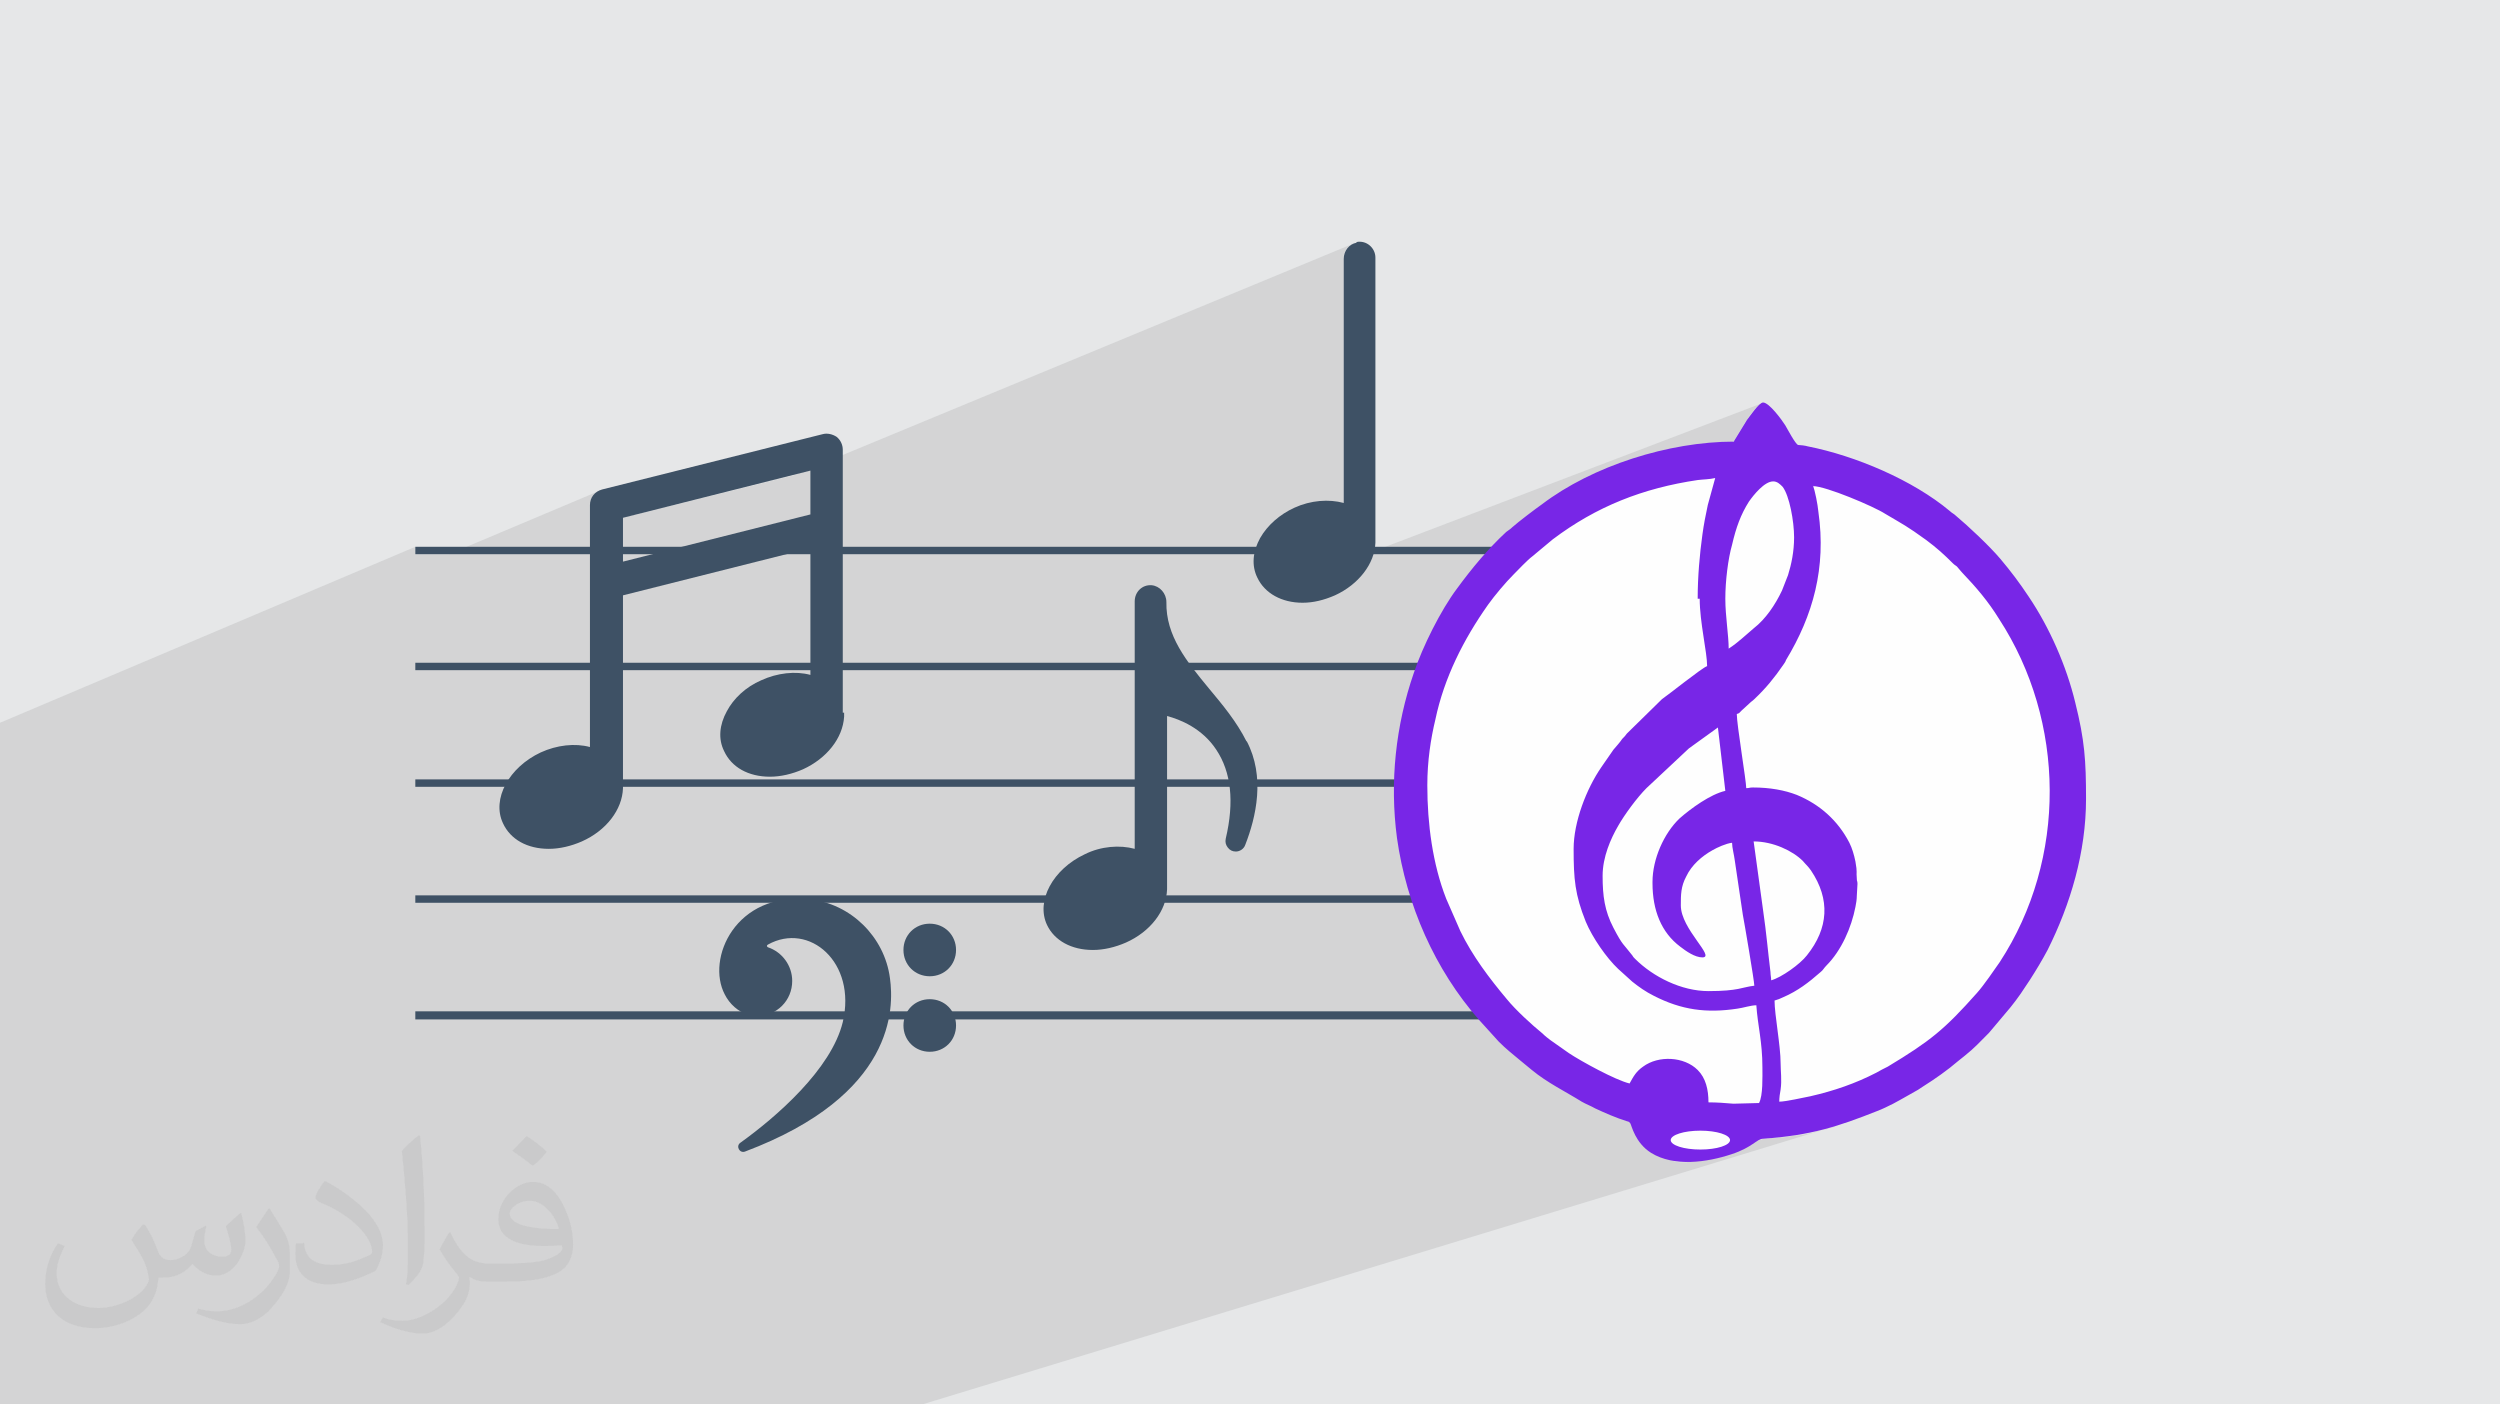
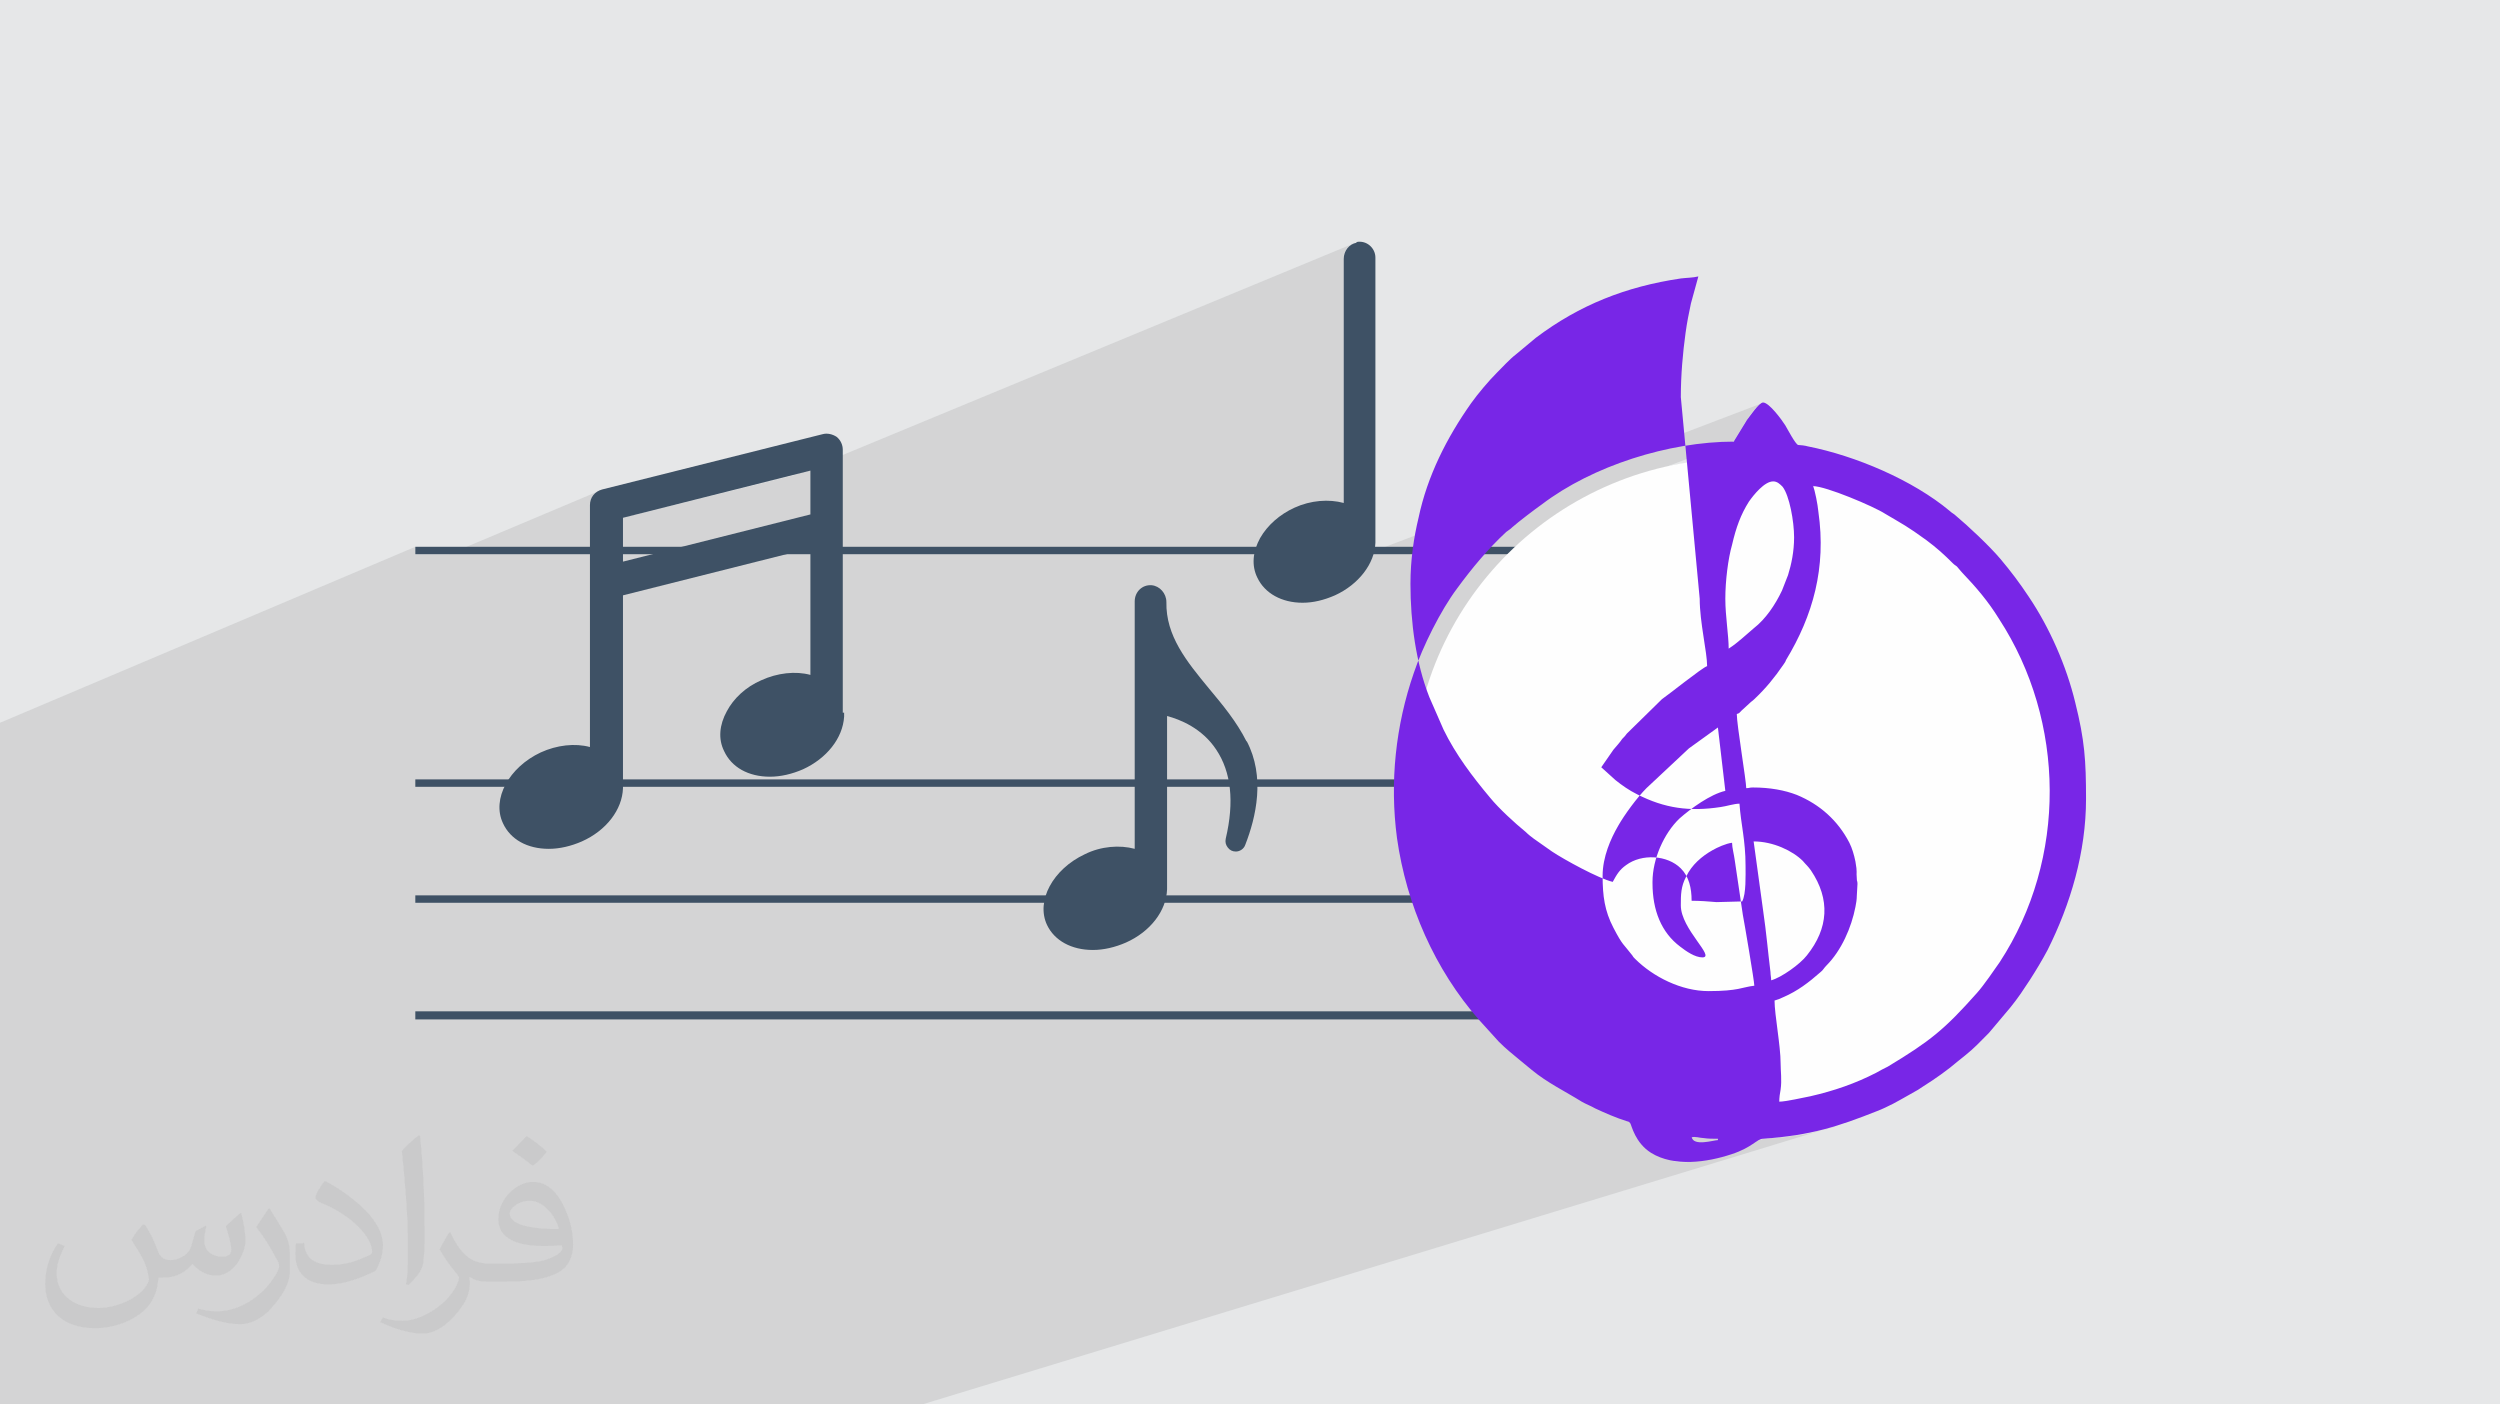
<svg xmlns="http://www.w3.org/2000/svg" xml:space="preserve" width="3.708in" height="2.083in" version="1.1" style="shape-rendering:geometricPrecision; text-rendering:geometricPrecision; image-rendering:optimizeQuality; fill-rule:evenodd; clip-rule:evenodd" viewBox="0 0 3708 2083">
  <defs>
    <style type="text/css">
   
    .fil4 {fill:#FEFEFE}
    .fil5 {fill:#7826E7}
    .fil0 {fill:#E6E7E8}
    .fil3 {fill:#3E5165;fill-rule:nonzero}
    .fil2 {fill:#373435;fill-opacity:0.031}
    .fil1 {fill:#373435;fill-opacity:0.102}
   
  </style>
  </defs>
  <g id="Layer_x0020_1">
    <polygon class="fil0" points="0,0 3708,0 3708,2083 0,2083 " />
    <polygon class="fil1" points="1221,2083 1201,2083 1186,2083 1183,2083 1173,2083 1166,2083 1136,2083 1096,2083 1077,2083 1063,2083 981,2083 965,2083 944,2083 919,2083 912,2083 884,2083 849,2083 828,2083 754,2083 754,2083 721,2083 704,2083 672,2083 669,2083 669,2083 667,2083 635,2083 635,2083 628,2083 591,2083 562,2083 493,2083 451,2083 413,2083 408,2083 396,2083 385,2083 369,2083 266,2083 265,2083 164,2083 117,2083 99,2083 93,2083 87,2083 58,2083 54,2083 33,2083 0,2083 0,2083 0,2069 0,2066 0,2063 0,2050 0,2050 0,2048 0,2036 0,2034 0,2013 0,1992 0,1987 0,1983 0,1980 0,1974 0,1969 0,1967 0,1962 0,1959 0,1959 0,1955 0,1953 0,1949 0,1936 0,1934 0,1922 0,1920 0,1915 0,1913 0,1912 0,1907 0,1904 0,1903 0,1898 0,1891 0,1886 0,1884 0,1878 0,1877 0,1870 0,1862 0,1862 0,1860 0,1845 0,1845 0,1835 0,1831 0,1815 0,1812 0,1781 0,1781 0,1772 0,1766 0,1758 0,1752 0,1739 0,1728 0,1716 0,1715 0,1707 0,1705 0,1693 0,1689 0,1680 0,1674 0,1663 0,1646 0,1632 0,1630 0,1628 0,1626 0,1624 0,1621 0,1613 0,1606 0,1599 0,1594 0,1593 0,1587 0,1587 0,1577 0,1575 0,1570 0,1570 0,1564 0,1540 0,1528 0,1525 0,1521 0,1516 0,1510 0,1498 0,1498 0,1475 0,1471 0,1452 0,1452 0,1452 0,1432 0,1431 0,1411 0,1400 0,1300 0,1260 0,1255 0,1247 0,1236 0,1206 0,1196 0,1192 0,1154 0,1117 0,1103 0,1083 0,1072 616,811 616,822 666,822 889,728 886,730 883,732 880,735 878,738 876,742 875,746 875,750 875,789 923,768 1177,705 2008,361 2004,362 2001,365 1998,368 1996,371 1994,375 1993,379 1993,384 1993,746 1873,792 1871,795 1869,798 1867,802 1865,806 1864,810 1862,813 1861,817 1860,821 1860,822 2026,822 2611,599 2608,602 2604,605 2601,609 2597,614 2594,618 2592,622 2590,624 2571,655 2472,692 2482,690 2506,686 2530,683 2555,681 2579,680 2604,681 2629,683 2653,686 2677,690 2700,695 2723,702 2746,709 2768,718 2789,728 2810,738 2830,750 2850,762 2869,776 2887,790 2905,805 2922,821 2938,838 2953,855 2967,873 2981,892 2993,912 3005,932 3016,953 3025,974 3034,996 3042,1018 3048,1041 3054,1064 3058,1088 3061,1112 3063,1136 3063,1161 3063,1186 3061,1210 3058,1235 3054,1258 3048,1282 3042,1304 3034,1327 3025,1349 3016,1370 3005,1391 2993,1411 2981,1430 2967,1449 2953,1467 2938,1485 2922,1501 2905,1517 2887,1533 2869,1547 2850,1560 2830,1573 2810,1584 2789,1595 2768,1605 2746,1613 2723,1621 2539,1678 2539,1678 2543,1678 2546,1679 2550,1680 2553,1681 2556,1682 2558,1683 2561,1684 2562,1685 2564,1686 2565,1688 2566,1689 2566,1691 2566,1692 2565,1693 2564,1695 2562,1696 2561,1697 2558,1698 2556,1700 2553,1701 2482,1722 2484,1723 2492,1724 2500,1724 2501,1724 2613,1690 2615,1689 2621,1689 2628,1688 2634,1688 2640,1687 2646,1687 2652,1686 2657,1685 2663,1684 2668,1684 2674,1683 2679,1682 2684,1681 2689,1680 2694,1678 2699,1677 2704,1676 2709,1675 2714,1673 2719,1672 2723,1670 1368,2083 1353,2083 1325,2083 1325,2083 1302,2083 1271,2083 1237,2083 1222,2083 1222,2083 " />
    <path class="fil2" d="M216 1818c7,11 12,21 16,32 3,7 5,19 21,19 5,0 11,-1 17,-5 7,-3 12,-9 14,-17l6 -21 15 -8 1 1c-2,8 -3,16 -3,21 0,18 15,24 27,24 7,0 13,-3 13,-10 0,-8 -4,-23 -8,-35 7,-7 14,-14 22,-20l1 1c4,15 6,30 6,40 0,10 -4,20 -8,27 -7,14 -20,25 -36,25 -12,0 -25,-6 -34,-17l-1 0c-9,11 -22,20 -43,20l-7 0c-1,14 -4,24 -9,33 -13,25 -50,42 -85,42 -49,0 -74,-28 -74,-66 0,-23 8,-45 19,-60l10 4c-7,14 -12,27 -12,40 0,35 29,52 62,52 31,0 69,-19 75,-42 -3,-25 -12,-36 -26,-59 4,-8 10,-15 17,-23l1 0 0 0 0 0 0 0zm565 -133c10,6 20,14 30,23 -6,8 -12,15 -21,21 -10,-8 -20,-15 -30,-22 7,-8 14,-15 21,-22l0 0 0 0 0 0 0 0 0 0 0 0zm5 96c-17,0 -30,11 -30,19 0,17 33,23 73,23 -5,-20 -23,-42 -43,-42l0 0zm-37 93c22,0 41,-1 55,-4 16,-4 30,-12 30,-18 0,-1 0,-3 -1,-5 -9,1 -19,1 -29,1 -29,0 -52,-7 -61,-23 -2,-5 -4,-10 -4,-16 0,-16 7,-31 19,-42 10,-9 21,-14 33,-14 21,0 37,16 48,42 6,14 11,31 11,51 0,14 -4,25 -12,34 -16,15 -45,21 -90,21l-20 0 0 0 -5 0c-11,0 -19,-2 -26,-7l-1 0c0,3 1,5 1,8 0,10 -3,23 -10,33 -20,30 -42,43 -60,43 -19,0 -42,-7 -63,-17l4 -7c7,3 16,5 29,5 34,0 78,-33 84,-64 -1,-3 -4,-6 -7,-10 -10,-12 -16,-22 -22,-32 5,-10 10,-18 14,-25l2 0c14,29 28,46 57,46l5 0 0 0 21 0 0 0 0 0 0 0 0 0 0 0 0 0zm-147 31c3,-14 3,-29 3,-43l0 -21c0,-39 -5,-96 -9,-134 7,-8 17,-17 25,-23l2 1c5,47 7,101 7,151 0,13 -1,26 -2,35 -1,12 -8,21 -22,35l-3 -1zm-151 -62c1,18 10,33 41,33 20,0 36,-5 55,-14 3,-1 5,-3 5,-5 0,-12 -9,-27 -24,-41 -14,-13 -34,-25 -52,-32 -6,-3 -8,-5 -8,-8 0,-5 7,-16 13,-24l2 0c21,11 43,27 60,44 15,16 25,33 25,51 0,13 -4,26 -11,38 -23,11 -46,20 -70,20 -29,0 -49,-14 -49,-45 0,-3 0,-9 1,-16l10 0 0 0 0 0 0 0 0 0 0 0 0 0zm-52 -52l18 29c7,11 13,22 13,41l0 24c0,19 -12,39 -32,60 -15,14 -29,19 -42,19 -19,0 -40,-6 -65,-16l3 -7c8,2 17,4 28,4 36,0 72,-26 89,-58 2,-4 3,-7 3,-9 0,-4 -2,-8 -4,-11 -9,-17 -19,-33 -30,-47 6,-9 12,-18 18,-27l1 0 0 0 0 0 0 0 0 0 0 0 0 0z" />
    <path class="fil2" d="M216 1818c7,11 12,21 16,32 3,7 5,19 21,19 5,0 11,-1 17,-5 7,-3 12,-9 14,-17l6 -21 15 -8 1 1c-2,8 -3,16 -3,21 0,18 15,24 27,24 7,0 13,-3 13,-10 0,-8 -4,-23 -8,-35 7,-7 14,-14 22,-20l1 1c4,15 6,30 6,40 0,10 -4,20 -8,27 -7,14 -20,25 -36,25 -12,0 -25,-6 -34,-17l-1 0c-9,11 -22,20 -43,20l-7 0c-1,14 -4,24 -9,33 -13,25 -50,42 -85,42 -49,0 -74,-28 -74,-66 0,-23 8,-45 19,-60l10 4c-7,14 -12,27 -12,40 0,35 29,52 62,52 31,0 69,-19 75,-42 -3,-25 -12,-36 -26,-59 4,-8 10,-15 17,-23l1 0 0 0 0 0 0 0zm565 -133c10,6 20,14 30,23 -6,8 -12,15 -21,21 -10,-8 -20,-15 -30,-22 7,-8 14,-15 21,-22l0 0 0 0 0 0 0 0 0 0 0 0zm5 96c-17,0 -30,11 -30,19 0,17 33,23 73,23 -5,-20 -23,-42 -43,-42l0 0zm-37 93c22,0 41,-1 55,-4 16,-4 30,-12 30,-18 0,-1 0,-3 -1,-5 -9,1 -19,1 -29,1 -29,0 -52,-7 -61,-23 -2,-5 -4,-10 -4,-16 0,-16 7,-31 19,-42 10,-9 21,-14 33,-14 21,0 37,16 48,42 6,14 11,31 11,51 0,14 -4,25 -12,34 -16,15 -45,21 -90,21l-20 0 0 0 -5 0c-11,0 -19,-2 -26,-7l-1 0c0,3 1,5 1,8 0,10 -3,23 -10,33 -20,30 -42,43 -60,43 -19,0 -42,-7 -63,-17l4 -7c7,3 16,5 29,5 34,0 78,-33 84,-64 -1,-3 -4,-6 -7,-10 -10,-12 -16,-22 -22,-32 5,-10 10,-18 14,-25l2 0c14,29 28,46 57,46l5 0 0 0 21 0 0 0 0 0 0 0 0 0 0 0 0 0zm-147 31c3,-14 3,-29 3,-43l0 -21c0,-39 -5,-96 -9,-134 7,-8 17,-17 25,-23l2 1c5,47 7,101 7,151 0,13 -1,26 -2,35 -1,12 -8,21 -22,35l-3 -1zm-151 -62c1,18 10,33 41,33 20,0 36,-5 55,-14 3,-1 5,-3 5,-5 0,-12 -9,-27 -24,-41 -14,-13 -34,-25 -52,-32 -6,-3 -8,-5 -8,-8 0,-5 7,-16 13,-24l2 0c21,11 43,27 60,44 15,16 25,33 25,51 0,13 -4,26 -11,38 -23,11 -46,20 -70,20 -29,0 -49,-14 -49,-45 0,-3 0,-9 1,-16l10 0 0 0 0 0 0 0 0 0 0 0 0 0zm-52 -52l18 29c7,11 13,22 13,41l0 24c0,19 -12,39 -32,60 -15,14 -29,19 -42,19 -19,0 -40,-6 -65,-16l3 -7c8,2 17,4 28,4 36,0 72,-26 89,-58 2,-4 3,-7 3,-9 0,-4 -2,-8 -4,-11 -9,-17 -19,-33 -30,-47 6,-9 12,-18 18,-27l1 0 0 0 0 0 0 0 0 0 0 0 0 0z" />
    <g id="_3028211912800">
      <polygon class="fil3" points="616,822 2628,822 2628,811 616,811 " />
-       <polygon class="fil3" points="616,994 2628,994 2628,983 616,983 " />
      <polygon class="fil3" points="616,1167 2628,1167 2628,1156 616,1156 " />
      <polygon class="fil3" points="616,1339 2628,1339 2628,1328 616,1328 " />
      <polygon class="fil3" points="616,1512 2628,1512 2628,1500 616,1500 " />
    </g>
    <path class="fil3" d="M1849 1100c-15,-30 -36,-55 -56,-79 -33,-40 -64,-78 -63,-128 0,-13 -10,-24 -22,-25 -14,-1 -25,10 -25,24l0 367c-22,-6 -50,-4 -74,8 -47,22 -73,69 -56,105 11,23 36,37 68,37 16,0 33,-4 49,-11 36,-16 60,-47 61,-79 0,-1 0,-1 0,-2l0 -255c19,5 52,18 73,50 22,33 27,77 14,132 -1,5 0,9 3,13 3,4 7,6 12,6 6,0 12,-4 14,-10 16,-41 30,-101 2,-154z" />
-     <path class="fil3" d="M1320 1451c-8,-62 -59,-111 -119,-117 -110,-12 -154,88 -126,141 7,14 20,26 35,30 4,1 9,2 13,2 29,0 52,-23 52,-52 0,-23 -15,-43 -36,-50 -2,-1 -2,-3 0,-4 61,-34 132,26 111,115 -17,70 -99,141 -152,179 -7,5 -1,16 7,13 223,-84 221,-213 215,-257z" />
-     <path class="fil3" d="M1418 1409c0,22 -17,39 -39,39 -22,0 -39,-17 -39,-39 0,-22 17,-39 39,-39 22,0 39,17 39,39z" />
-     <path class="fil3" d="M1418 1521c0,22 -17,39 -39,39 -22,0 -39,-17 -39,-39 0,-22 17,-39 39,-39 22,0 39,17 39,39z" />
    <path class="fil3" d="M1202 698l0 65 -278 70 0 -65 278 -70zm48 359l0 -390c0,-7 -3,-14 -9,-19 -6,-4 -14,-6 -21,-4l-327 82c-11,3 -18,12 -18,23l0 359c-22,-6 -49,-3 -73,8 -47,22 -73,69 -56,105 11,24 36,38 68,38 16,0 33,-4 49,-11 36,-16 60,-47 61,-79 0,-1 0,-1 0,-2l0 -284 278 -70 0 188c-22,-6 -49,-3 -73,8 -23,10 -41,27 -51,46 -11,20 -13,41 -4,59 11,24 36,38 68,38l0 0c16,0 33,-4 49,-11 35,-16 59,-46 61,-78l0 -3c0,-1 0,-3 0,-3z" />
    <path class="fil3" d="M2012 360c-11,2 -19,12 -19,24l0 362c-22,-6 -49,-4 -73,7 -22,10 -40,26 -51,45 -11,20 -13,41 -4,59 11,23 36,37 67,37 16,0 32,-4 48,-11 35,-16 59,-47 60,-78 0,-1 0,-1 0,-2l0 -421c0,-14 -13,-26 -28,-23z" />
    <g id="_3028211915456">
      <ellipse class="fil4" cx="2579" cy="1161" rx="484" ry="481" />
-       <path class="fil5" d="M2509 1687c4,-2 13,1 18,1 7,1 12,1 21,1l0 2c-6,0 -37,10 -39,-5zm92 -439c29,0 58,14 73,29 5,6 7,7 12,14 29,43 26,86 -6,126 -10,13 -38,33 -53,37 0,-4 -1,-8 -1,-12 -4,-32 -6,-58 -11,-92l-14 -102zm-150 62c0,40 13,73 41,94 9,7 22,16 33,16 20,0 -32,-42 -32,-77 0,-16 0,-28 8,-43 8,-17 23,-30 39,-39 7,-4 20,-10 29,-11 0,7 3,18 4,26l12 81c2,10 17,98 17,105 -18,2 -23,8 -68,8 -40,0 -82,-21 -109,-48 -2,-2 -3,-3 -4,-5 -13,-17 -14,-14 -28,-41 -13,-25 -16,-47 -16,-77 0,-28 12,-55 23,-74 9,-16 28,-42 42,-56l63 -59 43 -31 11 94c-22,5 -51,26 -68,41 -23,22 -40,60 -40,94zm113 -347c0,-21 -5,-49 -5,-75 0,-26 4,-59 10,-80 6,-26 13,-45 25,-64 7,-10 23,-30 36,-30 6,0 10,4 14,8 10,13 17,51 17,75 0,21 -4,40 -9,56 -3,7 -6,16 -9,23 -10,21 -24,42 -42,56 -12,10 -23,21 -37,30zm125 -242c19,0 90,30 107,41 27,16 32,18 61,39 16,12 26,21 40,35 3,3 5,3 7,6 2,2 3,4 6,7 21,22 39,43 55,69 99,152 101,356 1,509 -7,10 -24,35 -34,46 -48,54 -69,71 -132,109 -6,3 -12,6 -17,9 -31,16 -63,27 -98,35 -10,2 -37,8 -46,8 0,-6 1,-13 2,-18 2,-14 0,-27 0,-39 0,-26 -9,-72 -9,-93 4,-1 9,-3 13,-5 21,-9 38,-22 55,-37 4,-3 5,-6 9,-10 22,-22 37,-56 43,-87 1,-5 2,-11 2,-16l1 -18c0,-5 -1,-3 -1,-8 -1,-11 1,-8 -2,-25 -2,-10 -5,-20 -9,-28 -17,-33 -44,-57 -78,-71 -18,-7 -40,-11 -65,-11 -6,0 -5,1 -10,1 0,-11 -14,-94 -14,-110 4,-1 4,-2 7,-5l12 -11c3,-3 4,-3 7,-6 17,-16 30,-32 43,-51 2,-3 3,-4 4,-7 40,-66 60,-137 48,-220 -1,-11 -5,-31 -8,-39zm-168 167c0,35 11,79 11,100 -7,2 -58,43 -67,49l-52 51c-2,3 -4,5 -7,8 -4,6 -8,10 -13,16l-18 26c-22,32 -41,81 -41,121 0,45 2,68 18,108 10,24 31,54 48,70l21 19c10,8 20,15 32,21 41,21 78,26 124,19 8,-1 20,-5 28,-5 2,30 9,54 9,92 0,14 1,42 -5,53l-38 1c-11,-1 -25,-2 -37,-2 0,-19 -4,-36 -16,-48 -20,-20 -58,-22 -81,-5 -10,7 -14,14 -20,25 -21,-5 -72,-33 -90,-45l-27 -19c-4,-3 -8,-6 -12,-10 -16,-13 -40,-35 -53,-51 -26,-31 -51,-64 -69,-101l-21 -48c-20,-51 -28,-111 -28,-168 0,-36 5,-69 12,-98 13,-62 42,-119 78,-170 10,-14 26,-33 38,-45 7,-7 20,-21 28,-27l30 -25c65,-49 134,-76 215,-88 8,-1 18,-1 26,-3l-11 40c-3,14 -6,29 -8,44 -4,29 -7,62 -7,95zm51 -233c-97,0 -210,36 -285,93 -10,7 -35,26 -44,34 -3,3 -5,4 -9,7 -27,25 -51,54 -73,84 -24,32 -51,86 -64,125 -27,78 -36,162 -25,245 14,99 56,195 122,270l29 32c11,11 20,18 32,28 6,5 11,9 17,14 23,19 50,32 74,47 7,4 13,6 20,10 15,7 31,14 47,19 4,1 3,1 5,3 2,3 7,29 31,44 34,21 83,14 119,2 31,-10 38,-23 47,-23 71,-5 111,-18 169,-41 8,-3 16,-7 24,-11 4,-2 7,-4 11,-6l23 -13c4,-2 6,-4 11,-7 16,-10 36,-24 51,-37 4,-3 6,-5 10,-8 15,-12 22,-20 36,-34l32 -38c5,-6 10,-13 15,-20 5,-7 9,-14 14,-21 9,-14 18,-29 26,-44 34,-68 57,-145 57,-224 0,-57 -2,-87 -16,-143 -13,-54 -38,-111 -69,-157 -14,-21 -26,-37 -42,-56 -16,-19 -48,-49 -66,-64 -3,-3 -6,-4 -9,-7 -55,-46 -140,-82 -211,-96 -3,-1 -11,-2 -14,-2 -4,-1 -16,-24 -19,-29 -5,-8 -24,-34 -33,-34 -6,0 -20,21 -24,26l-19 31z" />
-       <ellipse class="fil4" cx="2522" cy="1691" rx="44" ry="14" />
+       <path class="fil5" d="M2509 1687c4,-2 13,1 18,1 7,1 12,1 21,1l0 2c-6,0 -37,10 -39,-5zm92 -439c29,0 58,14 73,29 5,6 7,7 12,14 29,43 26,86 -6,126 -10,13 -38,33 -53,37 0,-4 -1,-8 -1,-12 -4,-32 -6,-58 -11,-92l-14 -102zm-150 62c0,40 13,73 41,94 9,7 22,16 33,16 20,0 -32,-42 -32,-77 0,-16 0,-28 8,-43 8,-17 23,-30 39,-39 7,-4 20,-10 29,-11 0,7 3,18 4,26l12 81c2,10 17,98 17,105 -18,2 -23,8 -68,8 -40,0 -82,-21 -109,-48 -2,-2 -3,-3 -4,-5 -13,-17 -14,-14 -28,-41 -13,-25 -16,-47 -16,-77 0,-28 12,-55 23,-74 9,-16 28,-42 42,-56l63 -59 43 -31 11 94c-22,5 -51,26 -68,41 -23,22 -40,60 -40,94zm113 -347c0,-21 -5,-49 -5,-75 0,-26 4,-59 10,-80 6,-26 13,-45 25,-64 7,-10 23,-30 36,-30 6,0 10,4 14,8 10,13 17,51 17,75 0,21 -4,40 -9,56 -3,7 -6,16 -9,23 -10,21 -24,42 -42,56 -12,10 -23,21 -37,30zm125 -242c19,0 90,30 107,41 27,16 32,18 61,39 16,12 26,21 40,35 3,3 5,3 7,6 2,2 3,4 6,7 21,22 39,43 55,69 99,152 101,356 1,509 -7,10 -24,35 -34,46 -48,54 -69,71 -132,109 -6,3 -12,6 -17,9 -31,16 -63,27 -98,35 -10,2 -37,8 -46,8 0,-6 1,-13 2,-18 2,-14 0,-27 0,-39 0,-26 -9,-72 -9,-93 4,-1 9,-3 13,-5 21,-9 38,-22 55,-37 4,-3 5,-6 9,-10 22,-22 37,-56 43,-87 1,-5 2,-11 2,-16l1 -18c0,-5 -1,-3 -1,-8 -1,-11 1,-8 -2,-25 -2,-10 -5,-20 -9,-28 -17,-33 -44,-57 -78,-71 -18,-7 -40,-11 -65,-11 -6,0 -5,1 -10,1 0,-11 -14,-94 -14,-110 4,-1 4,-2 7,-5l12 -11c3,-3 4,-3 7,-6 17,-16 30,-32 43,-51 2,-3 3,-4 4,-7 40,-66 60,-137 48,-220 -1,-11 -5,-31 -8,-39zm-168 167c0,35 11,79 11,100 -7,2 -58,43 -67,49l-52 51c-2,3 -4,5 -7,8 -4,6 -8,10 -13,16l-18 26l21 19c10,8 20,15 32,21 41,21 78,26 124,19 8,-1 20,-5 28,-5 2,30 9,54 9,92 0,14 1,42 -5,53l-38 1c-11,-1 -25,-2 -37,-2 0,-19 -4,-36 -16,-48 -20,-20 -58,-22 -81,-5 -10,7 -14,14 -20,25 -21,-5 -72,-33 -90,-45l-27 -19c-4,-3 -8,-6 -12,-10 -16,-13 -40,-35 -53,-51 -26,-31 -51,-64 -69,-101l-21 -48c-20,-51 -28,-111 -28,-168 0,-36 5,-69 12,-98 13,-62 42,-119 78,-170 10,-14 26,-33 38,-45 7,-7 20,-21 28,-27l30 -25c65,-49 134,-76 215,-88 8,-1 18,-1 26,-3l-11 40c-3,14 -6,29 -8,44 -4,29 -7,62 -7,95zm51 -233c-97,0 -210,36 -285,93 -10,7 -35,26 -44,34 -3,3 -5,4 -9,7 -27,25 -51,54 -73,84 -24,32 -51,86 -64,125 -27,78 -36,162 -25,245 14,99 56,195 122,270l29 32c11,11 20,18 32,28 6,5 11,9 17,14 23,19 50,32 74,47 7,4 13,6 20,10 15,7 31,14 47,19 4,1 3,1 5,3 2,3 7,29 31,44 34,21 83,14 119,2 31,-10 38,-23 47,-23 71,-5 111,-18 169,-41 8,-3 16,-7 24,-11 4,-2 7,-4 11,-6l23 -13c4,-2 6,-4 11,-7 16,-10 36,-24 51,-37 4,-3 6,-5 10,-8 15,-12 22,-20 36,-34l32 -38c5,-6 10,-13 15,-20 5,-7 9,-14 14,-21 9,-14 18,-29 26,-44 34,-68 57,-145 57,-224 0,-57 -2,-87 -16,-143 -13,-54 -38,-111 -69,-157 -14,-21 -26,-37 -42,-56 -16,-19 -48,-49 -66,-64 -3,-3 -6,-4 -9,-7 -55,-46 -140,-82 -211,-96 -3,-1 -11,-2 -14,-2 -4,-1 -16,-24 -19,-29 -5,-8 -24,-34 -33,-34 -6,0 -20,21 -24,26l-19 31z" />
    </g>
  </g>
</svg>